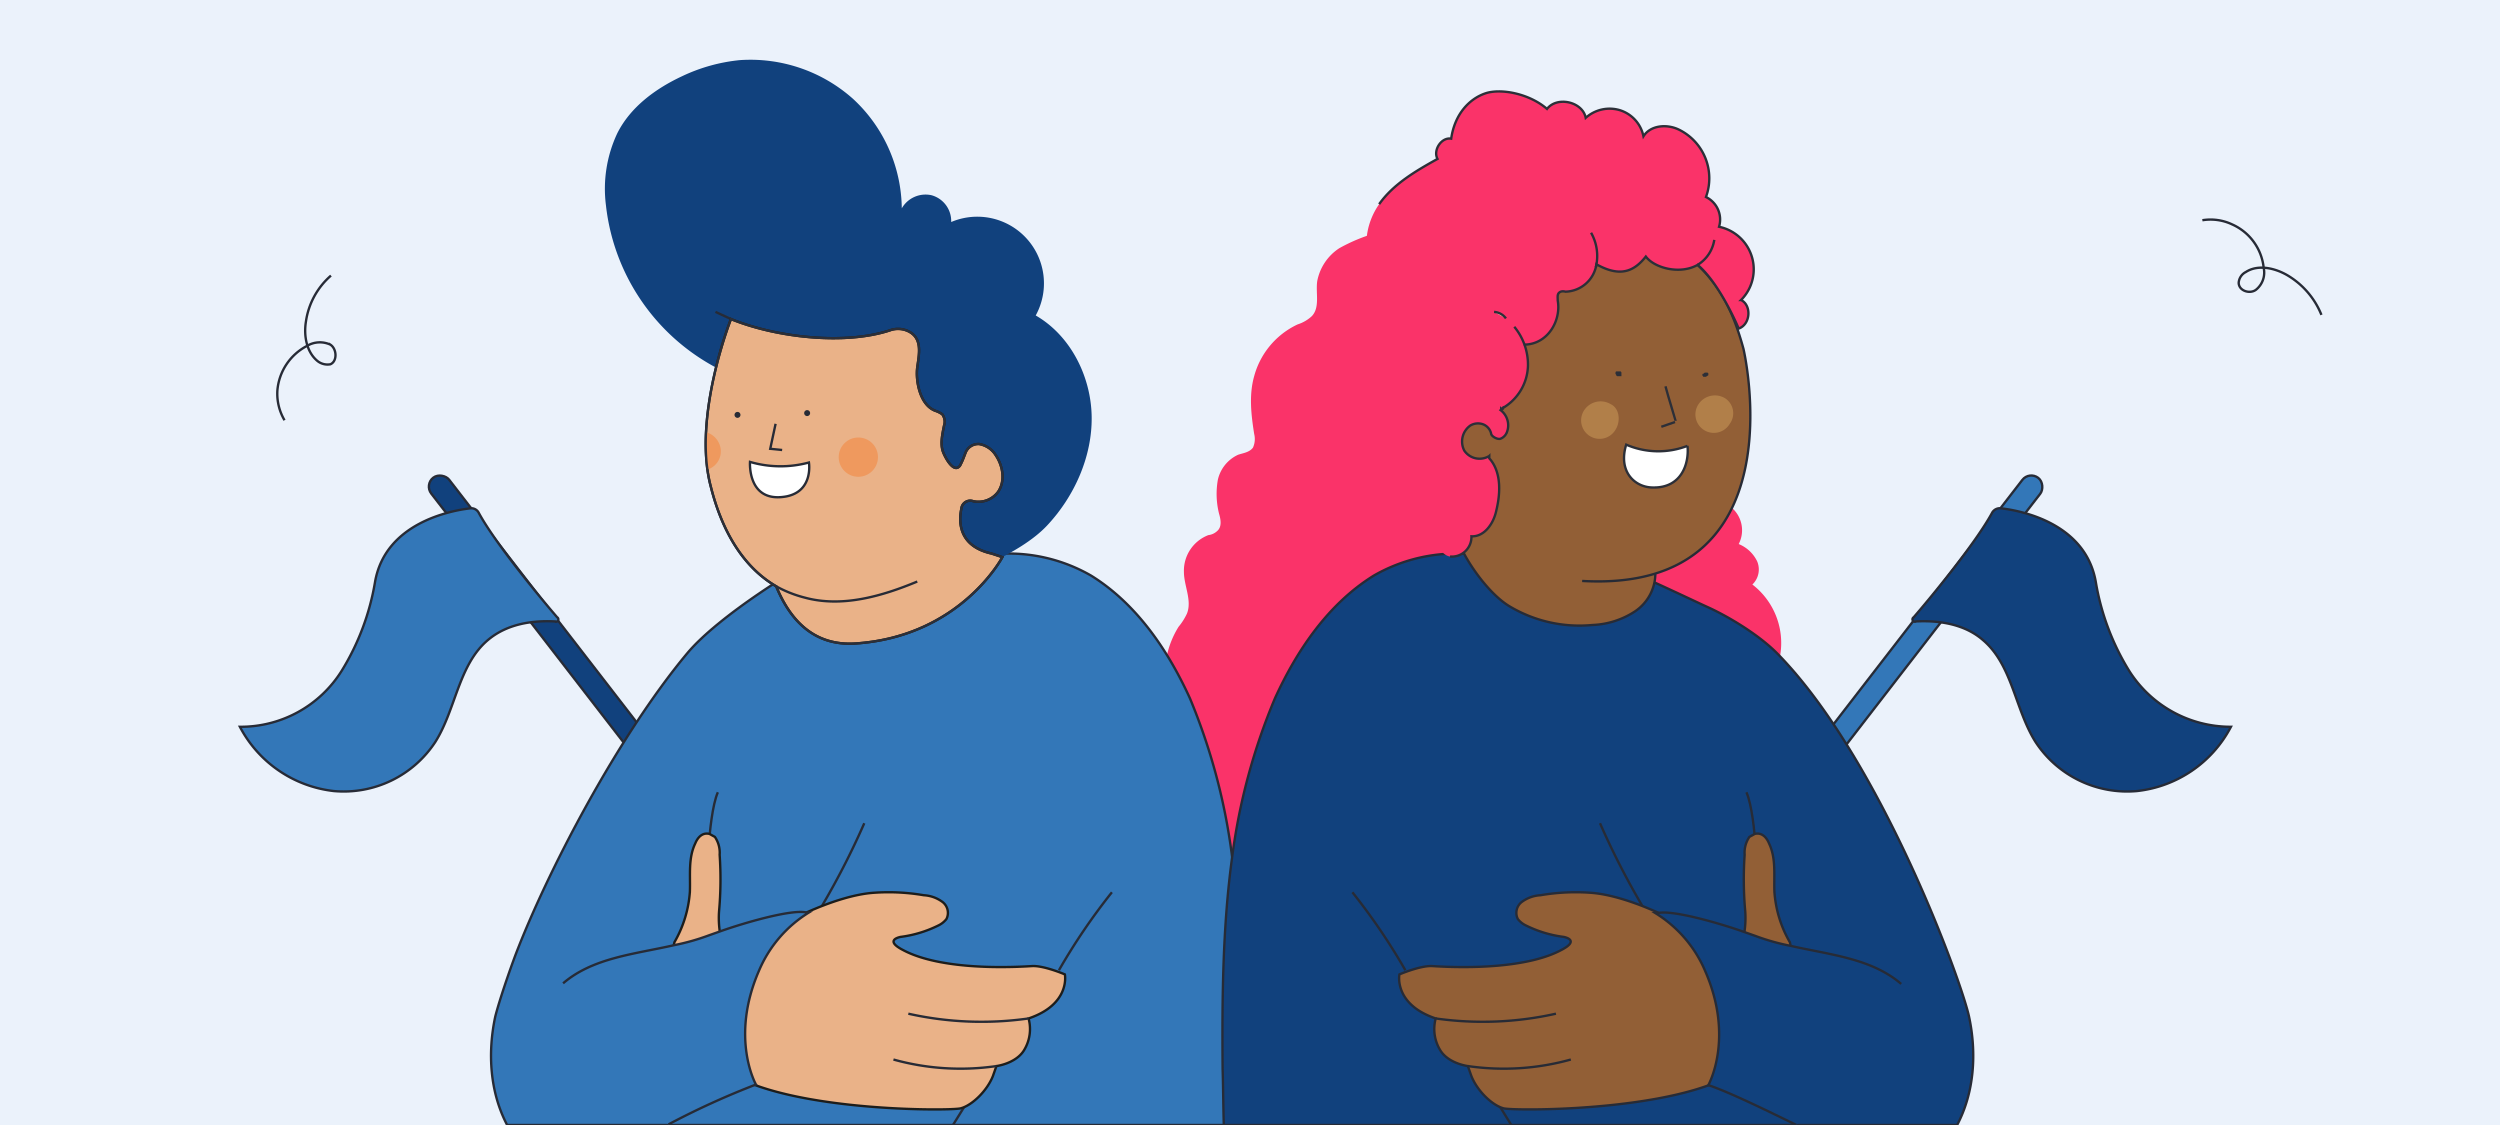
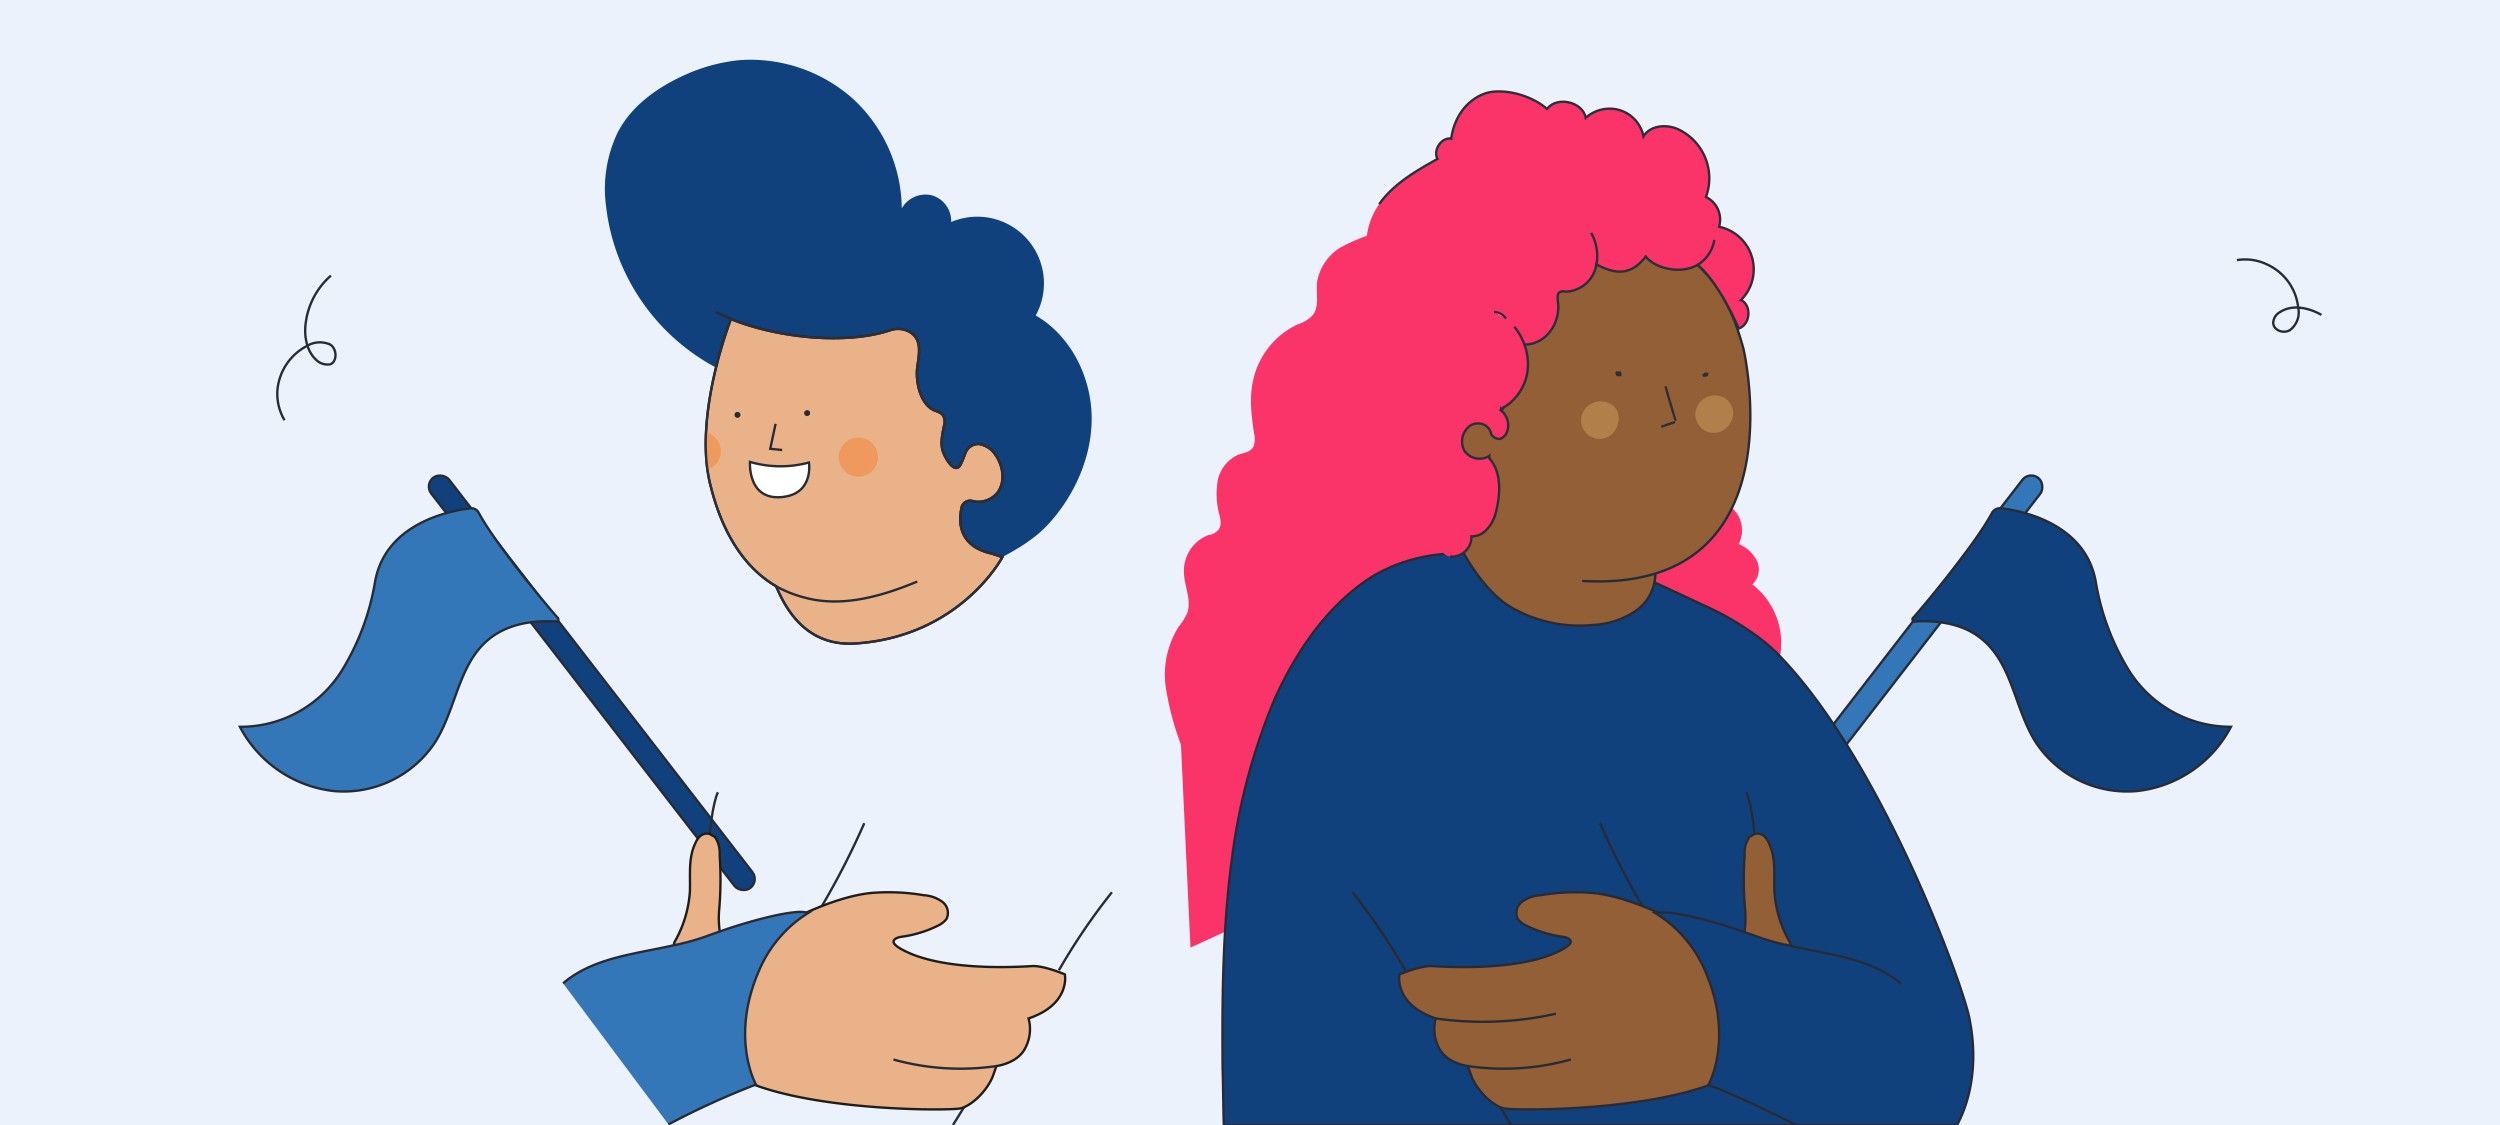
<svg xmlns="http://www.w3.org/2000/svg" data-name="Capa 1" id="Capa_1" viewBox="0 0 420 189">
  <defs>
    <style>.cls-1{fill:#ebf2fb;}.cls-2{fill:#3377b8;}.cls-15,.cls-2,.cls-3,.cls-5,.cls-7{stroke:#272b36;}.cls-12,.cls-15,.cls-2,.cls-3,.cls-5,.cls-6,.cls-7,.cls-8,.cls-9{stroke-miterlimit:10;stroke-width:0.4px;}.cls-13,.cls-3{fill:#11417d;}.cls-4{fill:#fa3369;}.cls-12,.cls-5{fill:none;}.cls-6{fill:#eab288;stroke:#1d1d1b;}.cls-7{fill:#925f36;}.cls-8{fill:#f8f0be;}.cls-12,.cls-8,.cls-9{stroke:#2c2f38;}.cls-15,.cls-9{fill:#fff;}.cls-10{fill:#b17f49;}.cls-11{fill:#2c2f38;}.cls-14{fill:#ef995e;}.cls-16{fill:#272b36;}</style>
  </defs>
  <rect class="cls-1" height="189" width="420" />
  <rect class="cls-2" height="87.11" rx="1.9" transform="translate(495.4 398.6) rotate(-142.3)" width="3.8" x="313.8" y="71.2" />
  <path class="cls-3" d="M334.7,86.1a1.5,1.5,0,0,1,1.5-.7c3.4.4,14.2,2.5,15.9,12.4a41.4,41.4,0,0,0,5.6,14.9,20.2,20.2,0,0,0,17.1,9.4A20.3,20.3,0,0,1,359,132.9a18.4,18.4,0,0,1-17-8.2c-3.5-5.5-3.9-13-8.9-17.2-3-2.6-7.2-3.3-11.2-3.1a.4.4,0,0,1-.4-.7C324.1,100.7,331.9,91.3,334.7,86.1Z" />
  <rect class="cls-3" height="87.11" rx="1.9" transform="translate(-49.4 84.7) rotate(-37.7)" width="3.8" x="97.5" y="71.2" />
  <path class="cls-2" d="M80.4,86.1a1.4,1.4,0,0,0-1.4-.7c-3.4.4-14.3,2.5-16,12.4a41.4,41.4,0,0,1-5.6,14.9,20,20,0,0,1-17.1,9.4,20.4,20.4,0,0,0,15.8,10.8,18.4,18.4,0,0,0,17-8.2c3.5-5.5,3.9-13,8.9-17.2,3.1-2.6,7.2-3.3,11.2-3.1a.4.4,0,0,0,.4-.7C91,100.7,83.2,91.3,80.4,86.1Z" />
  <path class="cls-4" d="M198.4,125.1a47.4,47.4,0,0,1-2.6-10,15.2,15.2,0,0,1,2.2-9.8,10.2,10.2,0,0,0,1.4-2.2c.9-2.2-.5-4.7-.5-7a6.4,6.4,0,0,1,4.1-6.2,2.6,2.6,0,0,0,1.5-.7c.8-.7.6-1.9.3-2.9a13.7,13.7,0,0,1-.2-5.7,6.1,6.1,0,0,1,3.4-4.2c.9-.3,1.9-.4,2.5-1.2a3.5,3.5,0,0,0,.2-2.3c-.5-3.2-.9-6.5,0-9.7a13.5,13.5,0,0,1,7.3-8.7,6.3,6.3,0,0,0,2.4-1.4c1.4-1.5.6-3.9.9-5.9a8.5,8.5,0,0,1,3.7-5.5,28.9,28.9,0,0,1,6.3-2.6,1.9,1.9,0,0,1,1.3,0c.4.3.2,1.1-.3.9l55,44.1a5,5,0,0,1,4.8,7.3,5.9,5.9,0,0,1,3.1,2.9,3.5,3.5,0,0,1-.8,3.9,12.4,12.4,0,0,1,3.2,16l-97.6,45Z" />
-   <path class="cls-5" d="M390,52.9a13.6,13.6,0,0,0-5.8-6.7c-2.1-1.2-4.9-1.8-6.9-.5a2.2,2.2,0,0,0-1.2,1.8c0,1.4,2,2,3,1.1a3.7,3.7,0,0,0,1.2-3.6,9,9,0,0,0-5.3-7.3,8.5,8.5,0,0,0-5-.7" />
+   <path class="cls-5" d="M390,52.9c-2.1-1.2-4.9-1.8-6.9-.5a2.2,2.2,0,0,0-1.2,1.8c0,1.4,2,2,3,1.1a3.7,3.7,0,0,0,1.2-3.6,9,9,0,0,0-5.3-7.3,8.5,8.5,0,0,0-5-.7" />
  <path class="cls-5" d="M55.6,46.3A12.6,12.6,0,0,0,51.4,54c-.4,2.4.1,5.2,2,6.7a2.7,2.7,0,0,0,2.1.5c1.2-.5,1.1-2.6,0-3.3a4.2,4.2,0,0,0-3.9.2,9.3,9.3,0,0,0-5,7.5,8.8,8.8,0,0,0,1.2,5" />
-   <path class="cls-2" d="M208.6,179.6c-.1,3.1-.1,6.3-.2,9.4H85.2c-2.9-5.5-3.3-12.1-2-18.2.4-1.6,1.5-5.2,3.3-10.1,5.3-14,17.3-37,29-51,5.4-6.4,19-14.7,23.3-16.8s-6.9,7-3.5,6.3l1-.3a.4.4,0,0,1,.3.5v.2c-1.5,2.8,4.7-2.4,7.7-1.9,7.7,1.3,3.7,4.7,9.5.3a21.4,21.4,0,0,1,4.1-2.5,27.8,27.8,0,0,1,25.4,1.2c7.6,4.7,12.9,12.5,16.6,20.6A102.5,102.5,0,0,1,207,144C208.6,155.7,208.7,167.8,208.6,179.6Z" />
  <path class="cls-5" d="M163.8,182.9l-1.9,3.2-1.8,2.9" />
  <path class="cls-5" d="M136.7,154.5a131.7,131.7,0,0,0,8.5-16.2" />
  <path class="cls-5" d="M177.9,163a104.2,104.2,0,0,1,8.9-13.1" />
  <path class="cls-6" d="M119.8,178c7.5,8.8,39.7,8.7,41.6,8.2s4.4-2.9,5.4-5.4l.6-1.7s3.2-.4,4.6-2.6a6.8,6.8,0,0,0,.8-5.4c7.1-2.4,6.1-7.4,6.1-7.4s-3.5-1.5-5.5-1.4c-6.3.4-16.1.3-21.7-2.7-3.3-1.7-.4-2.2-.4-2.2a20,20,0,0,0,6.3-1.9,3.8,3.8,0,0,0,1.4-1.1,2.3,2.3,0,0,0-.7-2.9,5.8,5.8,0,0,0-3.1-1.1,35.2,35.2,0,0,0-8.6-.4c-6,.5-13.4,4.3-16.4,5.9l-4.3,7.6L124,172v5Z" />
-   <path class="cls-5" d="M172.8,171.1a56.2,56.2,0,0,1-20.2-.8" />
  <path class="cls-5" d="M167.4,179.1a41.9,41.9,0,0,1-17.3-1.1" />
  <path class="cls-5" d="M119.1,142c.1-2.1.6-6.9,1.5-8.9" />
  <path class="cls-6" d="M121.1,157.5a16,16,0,0,1-.3-4.4,60.3,60.3,0,0,0,.1-9.5,4.7,4.7,0,0,0-.8-3l-.9-.5c-1.2-.3-2,.6-2.4,1.6-1.2,2.5-.8,5.3-.9,8.1a19.6,19.6,0,0,1-2.6,8.5l-.9,4.1h7.3l1.4-4.8Z" />
  <path class="cls-2" d="M94.6,165.2c5-4.3,12-4.9,18.6-6.4a37.8,37.8,0,0,0,6-1.7l1.7-.6c3.9-1.4,12.1-3.8,14.6-3.2h.4a21.1,21.1,0,0,0-8.4,9.8c-4.9,11.3-.5,19.1-.5,19.1a134.6,134.6,0,0,0-14.7,6.7" />
  <path class="cls-3" d="M328.8,189H205.6c-.1-3.1-.1-6.3-.2-9.4-.1-11.8,0-23.9,1.6-35.6a102.5,102.5,0,0,1,7.2-26.7c3.7-8.1,9-15.9,16.6-20.6a27.8,27.8,0,0,1,25.4-1.2c8.2,3.8-8.6-8.6.7-10.2,3.1-.5,9.5,1.9,7,0-16.1-12.1.1,1.9,0,1.8-12.8-9.8,4.3,2.2,4.5,2.3l-1.2,4.1c3.4.7,16.6,7.1,19.7,8.5s8.3,4.4,11.6,7.7c17.3,17.5,31,55,32.3,61.1S331.7,183.5,328.8,189Z" />
  <path class="cls-5" d="M250.2,182.9l1.9,3.2,1.8,2.9" />
  <path class="cls-5" d="M277.3,154.5a131.7,131.7,0,0,1-8.5-16.2" />
  <path class="cls-5" d="M236.1,163a104.2,104.2,0,0,0-8.9-13.1" />
  <path class="cls-7" d="M294.2,178c-7.5,8.8-39.7,8.7-41.6,8.2s-4.4-2.9-5.4-5.4l-.6-1.7s-3.2-.4-4.6-2.6a6.8,6.8,0,0,1-.8-5.4c-7.1-2.4-6.1-7.4-6.1-7.4s3.5-1.5,5.5-1.4c6.3.4,16.1.3,21.7-2.7,3.3-1.7.4-2.2.4-2.2a20,20,0,0,1-6.3-1.9,3.8,3.8,0,0,1-1.4-1.1,2.3,2.3,0,0,1,.7-2.9,5.8,5.8,0,0,1,3.1-1.1,35.2,35.2,0,0,1,8.6-.4c6,.5,13.4,4.3,16.4,5.9l4.3,7.6L290,172v5Z" />
  <path class="cls-5" d="M241.2,171.1a56.2,56.2,0,0,0,20.2-.8" />
  <path class="cls-5" d="M246.6,179.1a41.9,41.9,0,0,0,17.3-1.1" />
  <path class="cls-5" d="M294.9,142c-.1-2.1-.6-6.9-1.5-8.9" />
  <path class="cls-7" d="M292.9,157.5a16,16,0,0,0,.3-4.4,60.3,60.3,0,0,1-.1-9.5,4.7,4.7,0,0,1,.8-3l.9-.5c1.2-.3,2,.6,2.4,1.6,1.2,2.5.8,5.3.9,8.1a19.6,19.6,0,0,0,2.6,8.5l.9,4.1h-7.3l-1.4-4.8Z" />
  <path class="cls-3" d="M301.8,189c-4.5-2.2-11.2-5.5-14.8-6.7,0,0,4.4-7.8-.5-19.1a21.1,21.1,0,0,0-8.4-9.8h.4c2.5-.6,10.7,1.8,14.6,3.2l1.7.6a37.8,37.8,0,0,0,6,1.7c6.6,1.5,13.6,2.1,18.6,6.4" />
  <path class="cls-8" d="M253,53.5a5.7,5.7,0,0,1,1.3,1.4" />
  <path class="cls-7" d="M265.8,97.6c36.8,2.1,27.1-39,27.1-39-1.8-6.6-4.1-10.7-7.7-14.1l-5-7.2L267.8,28,242.4,41l-2.1,17.8,3.8,30.7,1.8,3.4c1.7,3.2,4.7,7.1,7.6,8.9a22.9,22.9,0,0,0,14,3.2,14,14,0,0,0,7.2-2.3,7.7,7.7,0,0,0,3.4-6.4" />
  <path class="cls-4" d="M256,57.9c4,0,6.3-4,5.7-7.4,0-.5-.1-1,.2-1.3s.7-.3,1.1-.2a5.4,5.4,0,0,0,5.2-4.6c4.1,2.3,6.4,1.1,8.3-1.3,1.4,1.9,5.7,3.1,8.7,1.4h0c3.8,3.2,6.9,10.7,6.9,10.7,2-.7,2.2-3.9.4-4.8a7.3,7.3,0,0,0-3.7-12.3,4.2,4.2,0,0,0-2.2-5,9.1,9.1,0,0,0-4.5-11.3c-2-1-4.8-.8-6,1.1a5.8,5.8,0,0,0-4-4.4,6,6,0,0,0-5.7,1.3c-.5-2.7-4.8-3.7-6.5-1.5-3-2.6-7.8-3.5-10.4-2.6s-5.1,3.4-5.7,7.6c-1.6-.3-3.1,1.9-2.3,3.4-3.6,2-7.4,4.2-9.8,7.6s-3.1,8.4-.4,11.6a3,3,0,0,0,.2,4.6c-2.7,2-2.7,6.7,0,8.8l1-1.4a13.2,13.2,0,0,0-2.4,7.9,13.8,13.8,0,0,0,8.3,12.3l-2.8-1.6c-.1,0-.3.7-.3.8-.9,4.3.8,9.7,6.1,11.1-.9,1.7.4,4.8,2.2,5.1a3.3,3.3,0,0,0,3.6-3.4c2.1.1,3.6-2,4.1-4,1.3-5.1.1-7.8-1.1-9.1v-.4a3.1,3.1,0,0,1-4.2-.9,3.3,3.3,0,0,1,1-4.2,2.5,2.5,0,0,1,2.2-.2,2.2,2.2,0,0,1,1.3,1.5c0,.5,1.1,1.1,1.6.9s.9-.6,1.1-1.2a3.2,3.2,0,0,0-1.1-3.6l.4-.4c.1.2-.2.3-.3.2a8.5,8.5,0,0,0,4.5-7.3,10,10,0,0,0-2.3-6.5" />
-   <path class="cls-9" d="M283.5,74.9c.3,3-1,7.1-5.8,7-3,0-5.9-2.6-4.5-7.2a13.6,13.6,0,0,0,10.3.2" />
  <path class="cls-10" d="M270.6,67.9c1.5.7,1.7,2.9.8,4.3a3.1,3.1,0,1,1-5.1-3.5,3.3,3.3,0,0,1,4.3-.8" />
  <path class="cls-8" d="M279.8,64.9c.5,1.9,1.7,5.7,1.7,5.8" />
  <path class="cls-8" d="M281.4,70.9l-2.3.8" />
  <path class="cls-11" d="M287,62.9h0v-.2a.1.1,0,0,1-.1-.1h-.5c-.1.1-.2.1-.2.2h-.1c-.1,0-.1.1-.1.2h0c0,.1,0,.1.1.2a.1.1,0,0,0,.1.1h.4l.3-.2h0c.1,0,.1-.1.1-.2h0v-.2a.1.1,0,0,1-.1-.1h-.5c-.1.1-.2.1-.2.2h-.1c-.1,0-.1.1-.1.2h0c0,.1,0,.1.1.2a.1.1,0,0,0,.1.1h.4l.3-.2h0c.1,0,.1-.1.1-.2Z" />
  <path class="cls-11" d="M272.4,62.8h0v-.2c0-.1-.1-.1-.1-.2h-.8a.4.4,0,0,0-.1.3h0a.1.1,0,0,0,.1.1c0,.1,0,.2.1.2a.1.1,0,0,0,.1.1h.7v-.2h0v-.2c0-.1-.1-.1-.1-.2h-.8a.4.4,0,0,0-.1.3h0a.1.1,0,0,0,.1.1c0,.1,0,.2.1.2a.1.1,0,0,0,.1.1h.7v-.2Z" />
  <path class="cls-10" d="M289.8,66.9a3,3,0,0,1,.8,4.3,3.1,3.1,0,1,1-5.1-3.5,3.3,3.3,0,0,1,4.3-.8" />
  <path class="cls-12" d="M285.2,44.5a6,6,0,0,0,2.8-4.2" />
  <path class="cls-12" d="M268.1,44.9a7.9,7.9,0,0,0-.8-5.8" />
  <path class="cls-8" d="M251,52.4a2.7,2.7,0,0,1,2,1.1" />
  <path class="cls-12" d="M243.6,93.5a3.3,3.3,0,0,0,3.6-3.4c2.1.1,3.6-2,4.1-4,1.3-5.1.1-7.8-1.1-9.1v-.4a3.1,3.1,0,0,1-4.2-.9,3.3,3.3,0,0,1,1-4.2,2.5,2.5,0,0,1,2.2-.2,2.2,2.2,0,0,1,1.3,1.5c0,.5,1.1,1.1,1.6.9s.9-.6,1.1-1.2a3.2,3.2,0,0,0-1.1-3.6l.4-.4c.1.2-.2.3-.3.2a8.5,8.5,0,0,0,4.5-7.3,10,10,0,0,0-2.3-6.5" />
  <path class="cls-12" d="M256,57.9c4,0,6.3-4,5.7-7.4,0-.5-.1-1,.2-1.3s.7-.3,1.1-.2a5.4,5.4,0,0,0,5.2-4.6c4.1,2.3,6.4,1.1,8.3-1.3,1.4,1.9,5.7,3.1,8.7,1.4h0c3.8,3.2,6.9,10.7,6.9,10.7,2-.7,2.2-3.9.4-4.8a7.3,7.3,0,0,0-3.7-12.3,4.2,4.2,0,0,0-2.2-5,9.1,9.1,0,0,0-4.5-11.3c-2-1-4.8-.8-6,1.1a5.8,5.8,0,0,0-4-4.4,6,6,0,0,0-5.7,1.3c-.5-2.7-4.8-3.7-6.5-1.5-3-2.6-7.8-3.5-10.4-2.6s-5.1,3.4-5.7,7.6c-1.6-.3-3.1,1.9-2.3,3.4-3.6,2-7.4,4.2-9.8,7.6" />
  <path class="cls-13" d="M155.3,99c6.4-2.3,16-5.8,20.6-10.7s7.6-11.6,7.5-18.3-3.5-13.6-9.4-17a11.2,11.2,0,0,0-14.2-15.7,4.5,4.5,0,0,0-3.3-4.5,4.6,4.6,0,0,0-5,2.2,25.4,25.4,0,0,0-8.2-18.4,25.9,25.9,0,0,0-19-6.5,29.2,29.2,0,0,0-9.7,2.7c-4.5,2.1-8.7,5.2-10.9,9.6a21.9,21.9,0,0,0-1.9,12.1,35.3,35.3,0,0,0,22.3,29l23.4,3.9Z" />
  <path class="cls-5" d="M122.8,53.6l-2.6-1.2" />
  <path class="cls-6" d="M168.4,93.6s-7,13.3-24.6,14.5c-7.1.5-11.1-4-13.4-9.6h0c-5.5-3.2-9.1-9.2-11-16.8-3.1-11.7,3.4-28.1,3.4-28.1,7.6,3.1,19.1,4.4,26.7,1.9a4,4,0,0,1,3.2.2c2.3,1.2,1.7,3.8,1.4,6s.4,6.3,3,7.3a4.5,4.5,0,0,1,1.2.6,2.1,2.1,0,0,1,.3,1.9c-.3,1.5-.7,3.2-.1,4.6s1.9,3.4,2.8,2.1l.2-.4c.3-.6.5-1.2.7-1.7a2.3,2.3,0,0,1,2.3-1.5,4.1,4.1,0,0,1,2.8,1.9c1.2,1.8,1.6,4.3.4,6.1a4.1,4.1,0,0,1-4.2,1.6,1.5,1.5,0,0,0-2,1.3c-.5,2.4-.3,6.3,5.1,7.5Z" />
  <path class="cls-5" d="M154.1,97.7c-6,2.5-12.7,4.4-18.9,2.7a20,20,0,0,1-4.8-1.9" />
  <circle class="cls-14" cx="144.2" cy="76.8" r="3.3" />
  <path class="cls-14" d="M118.6,72.6a3.4,3.4,0,0,1,2.5,3.1,3.2,3.2,0,0,1-2.3,3.2A43.3,43.3,0,0,1,118.6,72.6Z" />
  <polyline class="cls-5" points="130.3 71.2 129.4 75.4 131.4 75.6" />
  <path class="cls-15" d="M126,77.6a18.2,18.2,0,0,0,9.9.1s.8,4.8-3.8,5.7C125.5,84.6,126,77.6,126,77.6Z" />
  <path class="cls-16" d="M123.9,70.2a.5.5,0,1,0,0-1,.5.5,0,0,0,0,1Z" />
  <path class="cls-16" d="M135.6,69.9a.5.5,0,1,0,0-1,.5.5,0,0,0,0,1Z" />
  <path class="cls-12" d="M168.4,93.6s-7,13.3-24.6,14.5c-7.1.5-11.1-4-13.4-9.6h0c-5.5-3.2-9.1-9.2-11-16.8-3.1-11.7,3.4-28.1,3.4-28.1,7.6,3.1,19.1,4.4,26.7,1.9a4,4,0,0,1,3.2.2c2.3,1.2,1.7,3.8,1.4,6s.4,6.3,3,7.3a4.5,4.5,0,0,1,1.2.6,2.1,2.1,0,0,1,.3,1.9c-.3,1.5-.7,3.2-.1,4.6s1.9,3.4,2.8,2.1l.2-.4c.3-.6.5-1.2.7-1.7a2.3,2.3,0,0,1,2.3-1.5,4.1,4.1,0,0,1,2.8,1.9c1.2,1.8,1.6,4.3.4,6.1a4.1,4.1,0,0,1-4.2,1.6,1.5,1.5,0,0,0-2,1.3c-.5,2.4-.3,6.3,5.1,7.5Z" />
</svg>